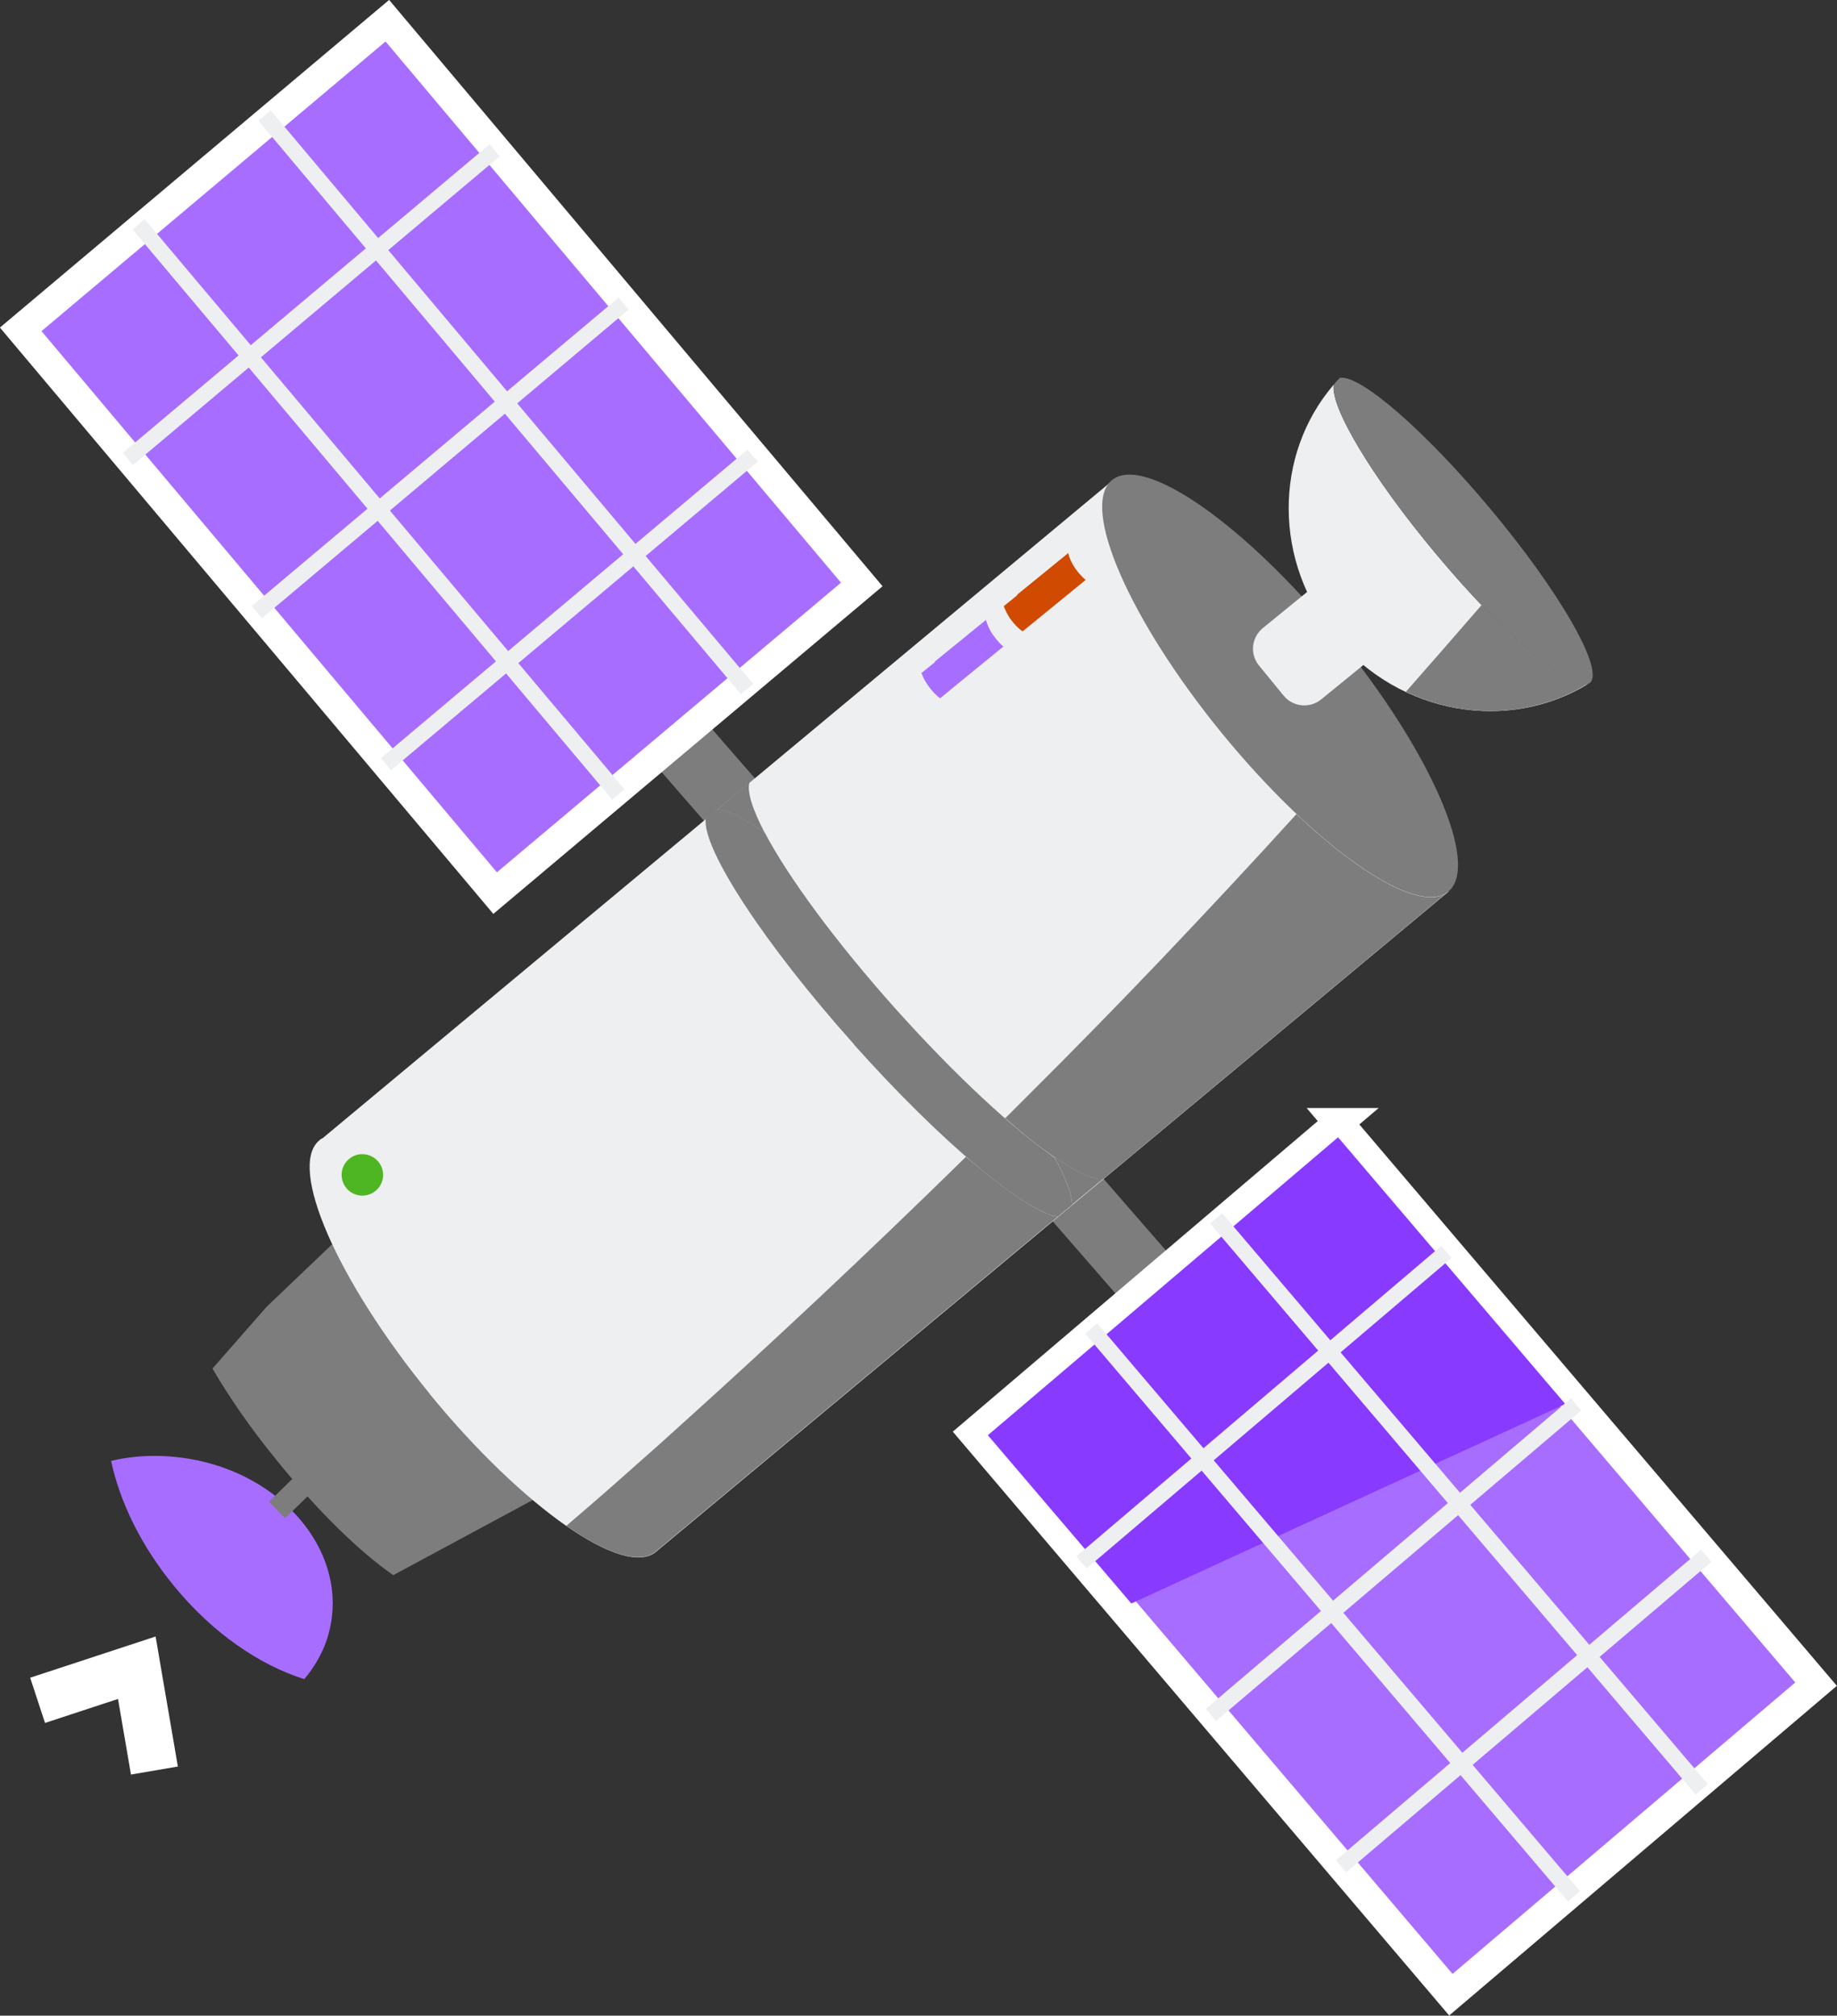
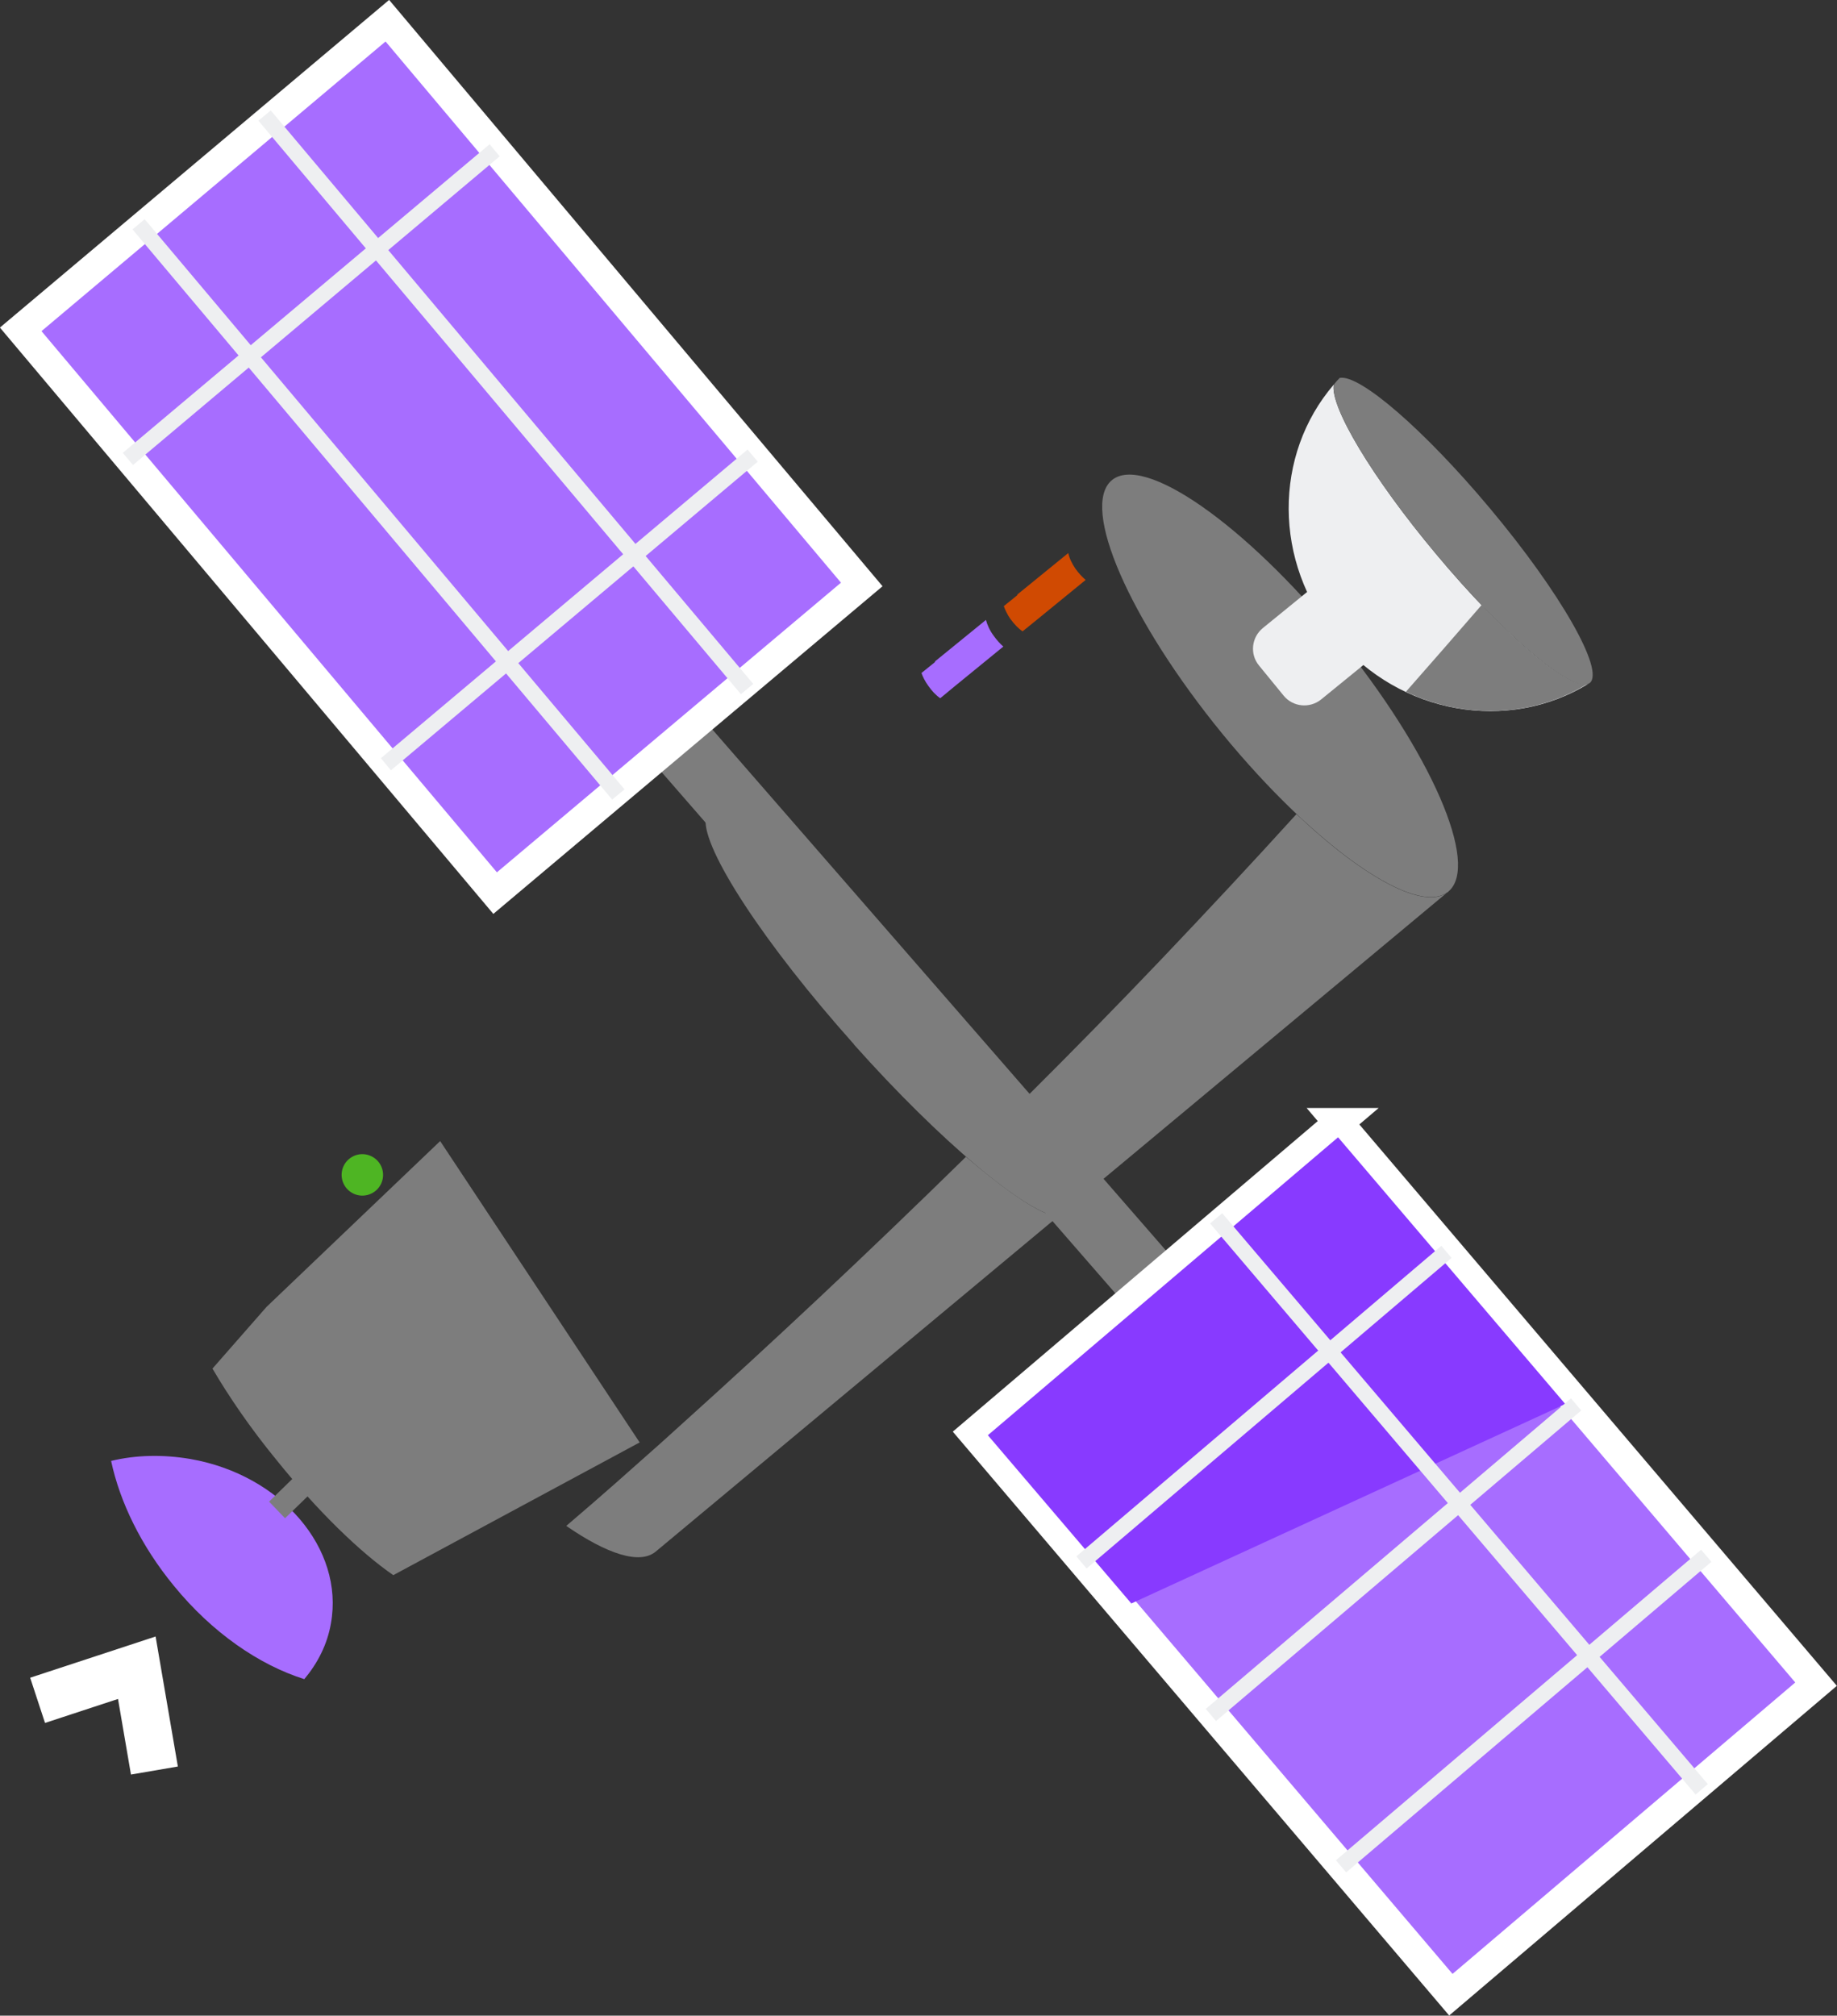
<svg xmlns="http://www.w3.org/2000/svg" id="illustrations" viewBox="0 0 77.21 84.7">
  <rect x="0" y="0" width="77.21" height="84.7" fill="#333333" stroke="none" />
  <defs>
    <style>
      .cls-1, .cls-2 {
        fill: #eeeff1;
      }

      .cls-3 {
        fill: #4eb523;
      }

      .cls-3, .cls-4, .cls-2, .cls-5, .cls-6, .cls-7 {
        fill-rule: evenodd;
      }

      .cls-8, .cls-7 {
        fill: #a76dff;
      }

      .cls-9, .cls-4 {
        fill: #7d7d7d;
      }

      .cls-10 {
        stroke-miterlimit: 22.93;
        stroke-width: 1.24px;
      }

      .cls-10, .cls-11 {
        fill: none;
        stroke: #fff;
      }

      .cls-5 {
        fill: #883aff;
      }

      .cls-6 {
        fill: #d04a02;
      }

      .cls-11 {
        stroke-miterlimit: 10;
        stroke-width: 2px;
      }
    </style>
  </defs>
  <path class="cls-7" d="M12.79,70.56c.56-.67.97-1.46,1.12-2.35.56-3.13-2.08-6.23-5.9-6.9-1.17-.2-2.31-.17-3.34.08.37,1.73,1.26,3.57,2.64,5.25,1.61,1.97,3.58,3.32,5.48,3.92Z" />
  <path class="cls-9" d="M13.43,61.03l-2.12,2.07.67.7,2.13-2.07-.68-.7Z" />
  <path class="cls-4" d="M26.89,60.62l-8.39-12.67-7.3,6.97-2.27,2.59c.69,1.18,1.6,2.51,2.69,3.84,1.74,2.16,3.53,3.89,4.91,4.84l10.36-5.58Z" />
  <path class="cls-9" d="M26.76,27l-2.1,1.83,23.71,27.23,2.1-1.83-23.71-27.23Z" />
-   <path class="cls-2" d="M18.07,58.58c-3.9-4.77-5.99-9.54-4.65-10.66.04-.04.09-.07.15-.1l33.18-27.62,14.13,17.27-33.31,27.74c-1.34,1.12-5.59-1.85-9.5-6.62Z" />
  <path class="cls-4" d="M51.38,30.84c-3.9-4.77-5.99-9.54-4.65-10.66s5.59,1.85,9.5,6.62c3.9,4.77,5.98,9.54,4.65,10.66-1.34,1.12-5.59-1.85-9.5-6.62Z" />
  <path class="cls-8" d="M56.26,47.18l-15.34,13.05,20.06,23.59,15.35-13.05-20.07-23.59Z" />
  <path class="cls-10" d="M56.26,47.18l-15.34,13.05,20.06,23.59,15.35-13.05-20.07-23.59Z" />
  <path class="cls-5" d="M65.79,59l-18.24,8.38-6.03-7.07,14.72-12.52,9.55,11.21Z" />
  <path class="cls-1" d="M71.5,65.12l-15.35,13.05.43.51,15.35-13.05-.43-.51Z" />
  <path class="cls-1" d="M51.37,50.98l-.51.43,20.41,24,.51-.44-20.41-23.99Z" />
-   <path class="cls-1" d="M46.12,55.6l-.51.44,20.29,23.86.51-.43-20.29-23.86Z" />
  <path class="cls-1" d="M66.03,58.76l-15.35,13.05.43.51,15.35-13.05-.43-.51Z" />
  <path class="cls-1" d="M60.58,52.35l-15.34,13.05.43.51,15.34-13.05-.43-.51Z" />
  <path class="cls-8" d="M16.28.87L.87,13.84l19.94,23.69,15.41-12.97L16.28.87Z" />
  <path class="cls-10" d="M16.28.87L.87,13.84l19.94,23.69,15.41-12.97L16.28.87Z" />
  <path class="cls-1" d="M31.42,18.89l-15.41,12.97.42.51,15.42-12.97-.43-.51Z" />
  <path class="cls-1" d="M11.38,4.64l-.52.43,20.28,24.1.52-.43L11.38,4.64Z" />
  <path class="cls-1" d="M6.08,9.21l-.51.43,20.16,23.96.52-.43L6.08,9.21Z" />
-   <path class="cls-1" d="M26,12.5l-15.42,12.97.43.51,15.41-12.97-.42-.51Z" />
+   <path class="cls-1" d="M26,12.5Z" />
  <path class="cls-1" d="M20.58,6.06l-15.42,12.97.43.51,15.41-12.97-.42-.51Z" />
  <path class="cls-1" d="M53.08,26.39l1.94-1.58c.48-.39,1.19-.32,1.59.16l1.02,1.26c.4.48.32,1.19-.16,1.58l-1.94,1.58c-.48.39-1.19.32-1.58-.16l-1.03-1.26c-.4-.48-.32-1.19.16-1.58Z" />
  <path class="cls-2" d="M60.35,23.27c-2.67-3.19-4.46-6.19-4.29-7.11-2.53,2.94-2.56,7.46.1,10.65,2.7,3.23,7.23,3.98,10.59,1.93-.74.33-3.55-2.05-6.4-5.47Z" />
  <path class="cls-4" d="M56.06,16.16c-.17.92,1.62,3.92,4.29,7.11,2.85,3.41,5.66,5.79,6.4,5.47.02-.02.05-.03.07-.04.63-.53-1.24-3.81-4.19-7.33-2.76-3.3-5.48-5.65-6.32-5.49-.09.09-.17.18-.25.28h0Z" />
  <path class="cls-3" d="M15.81,50.02c-.36.32-.91.29-1.23-.07-.32-.36-.29-.91.07-1.23.36-.32.9-.29,1.23.07.32.36.29.91-.07,1.23Z" />
  <path class="cls-4" d="M35.89,43.89c3.64,4.08,7.19,7.04,8.57,7.24l.2-.17.4-.33c0-.44-.26-1.13-.74-1.99-1.73-1.19-4.18-3.46-6.69-6.26-2.51-2.81-4.5-5.52-5.48-7.38-.87-.62-1.57-.97-2-.99l-.16.12-.33.28c-.14,1.26,2.45,5.24,6.23,9.47Z" />
  <path class="cls-4" d="M44.32,48.63c.48.87.74,1.56.74,1.99l1.31-1.09c-.41.06-1.12-.27-2.05-.91Z" />
  <path class="cls-4" d="M30.15,34.02c.43.02,1.13.37,2,.99-.52-.99-.76-1.74-.65-2.13l-1.36,1.14h.01Z" />
  <path class="cls-4" d="M60.88,37.47c-.99.82-3.55-.57-6.39-3.26-1.85,2.04-3.74,4.06-5.65,6.07-1.83,1.92-3.7,3.83-5.56,5.68-.34.34-.69.69-1.03,1.03.76.67,1.46,1.23,2.08,1.64.92.64,1.63.96,2.04.91l.03-.02,14.48-12.06h0Z" />
  <path class="cls-4" d="M43.98,50.99c-.8-.33-1.98-1.18-3.38-2.38-4.21,4.13-8.29,7.94-11.81,11.11-.69.63-1.36,1.23-2.01,1.8-.64.57-1.25,1.11-1.84,1.62-.39.34-.77.66-1.14.98,1.71,1.18,3.09,1.64,3.76,1.08l16.69-13.9.2-.17c-.14-.02-.3-.07-.48-.15h.01Z" />
  <path class="cls-4" d="M59.09,29.07c2.38,1.13,5.17,1.09,7.46-.23.06-.04.13-.08.19-.12-.57.26-2.37-1.1-4.47-3.3,0,0-.01.02-.02.03-1.05,1.21-2.1,2.42-3.16,3.62Z" />
  <path class="cls-6" d="M42.76,25.01l-.57.46c.06.17.15.35.27.53.17.23.34.41.52.53l.58-.47,2.07-1.69c-.14-.12-.29-.28-.42-.46-.16-.23-.27-.47-.31-.67l-2.15,1.75h.01Z" />
  <path class="cls-7" d="M39.3,27.82l-.57.46c.06.17.15.35.28.53.16.23.33.41.51.53l.58-.48,2.07-1.69c-.14-.12-.28-.28-.41-.46-.17-.23-.27-.47-.32-.66l-2.15,1.75h.01Z" />
  <path class="cls-11" d="M1.58,71.45l4.17-1.37.74,4.32" />
</svg>